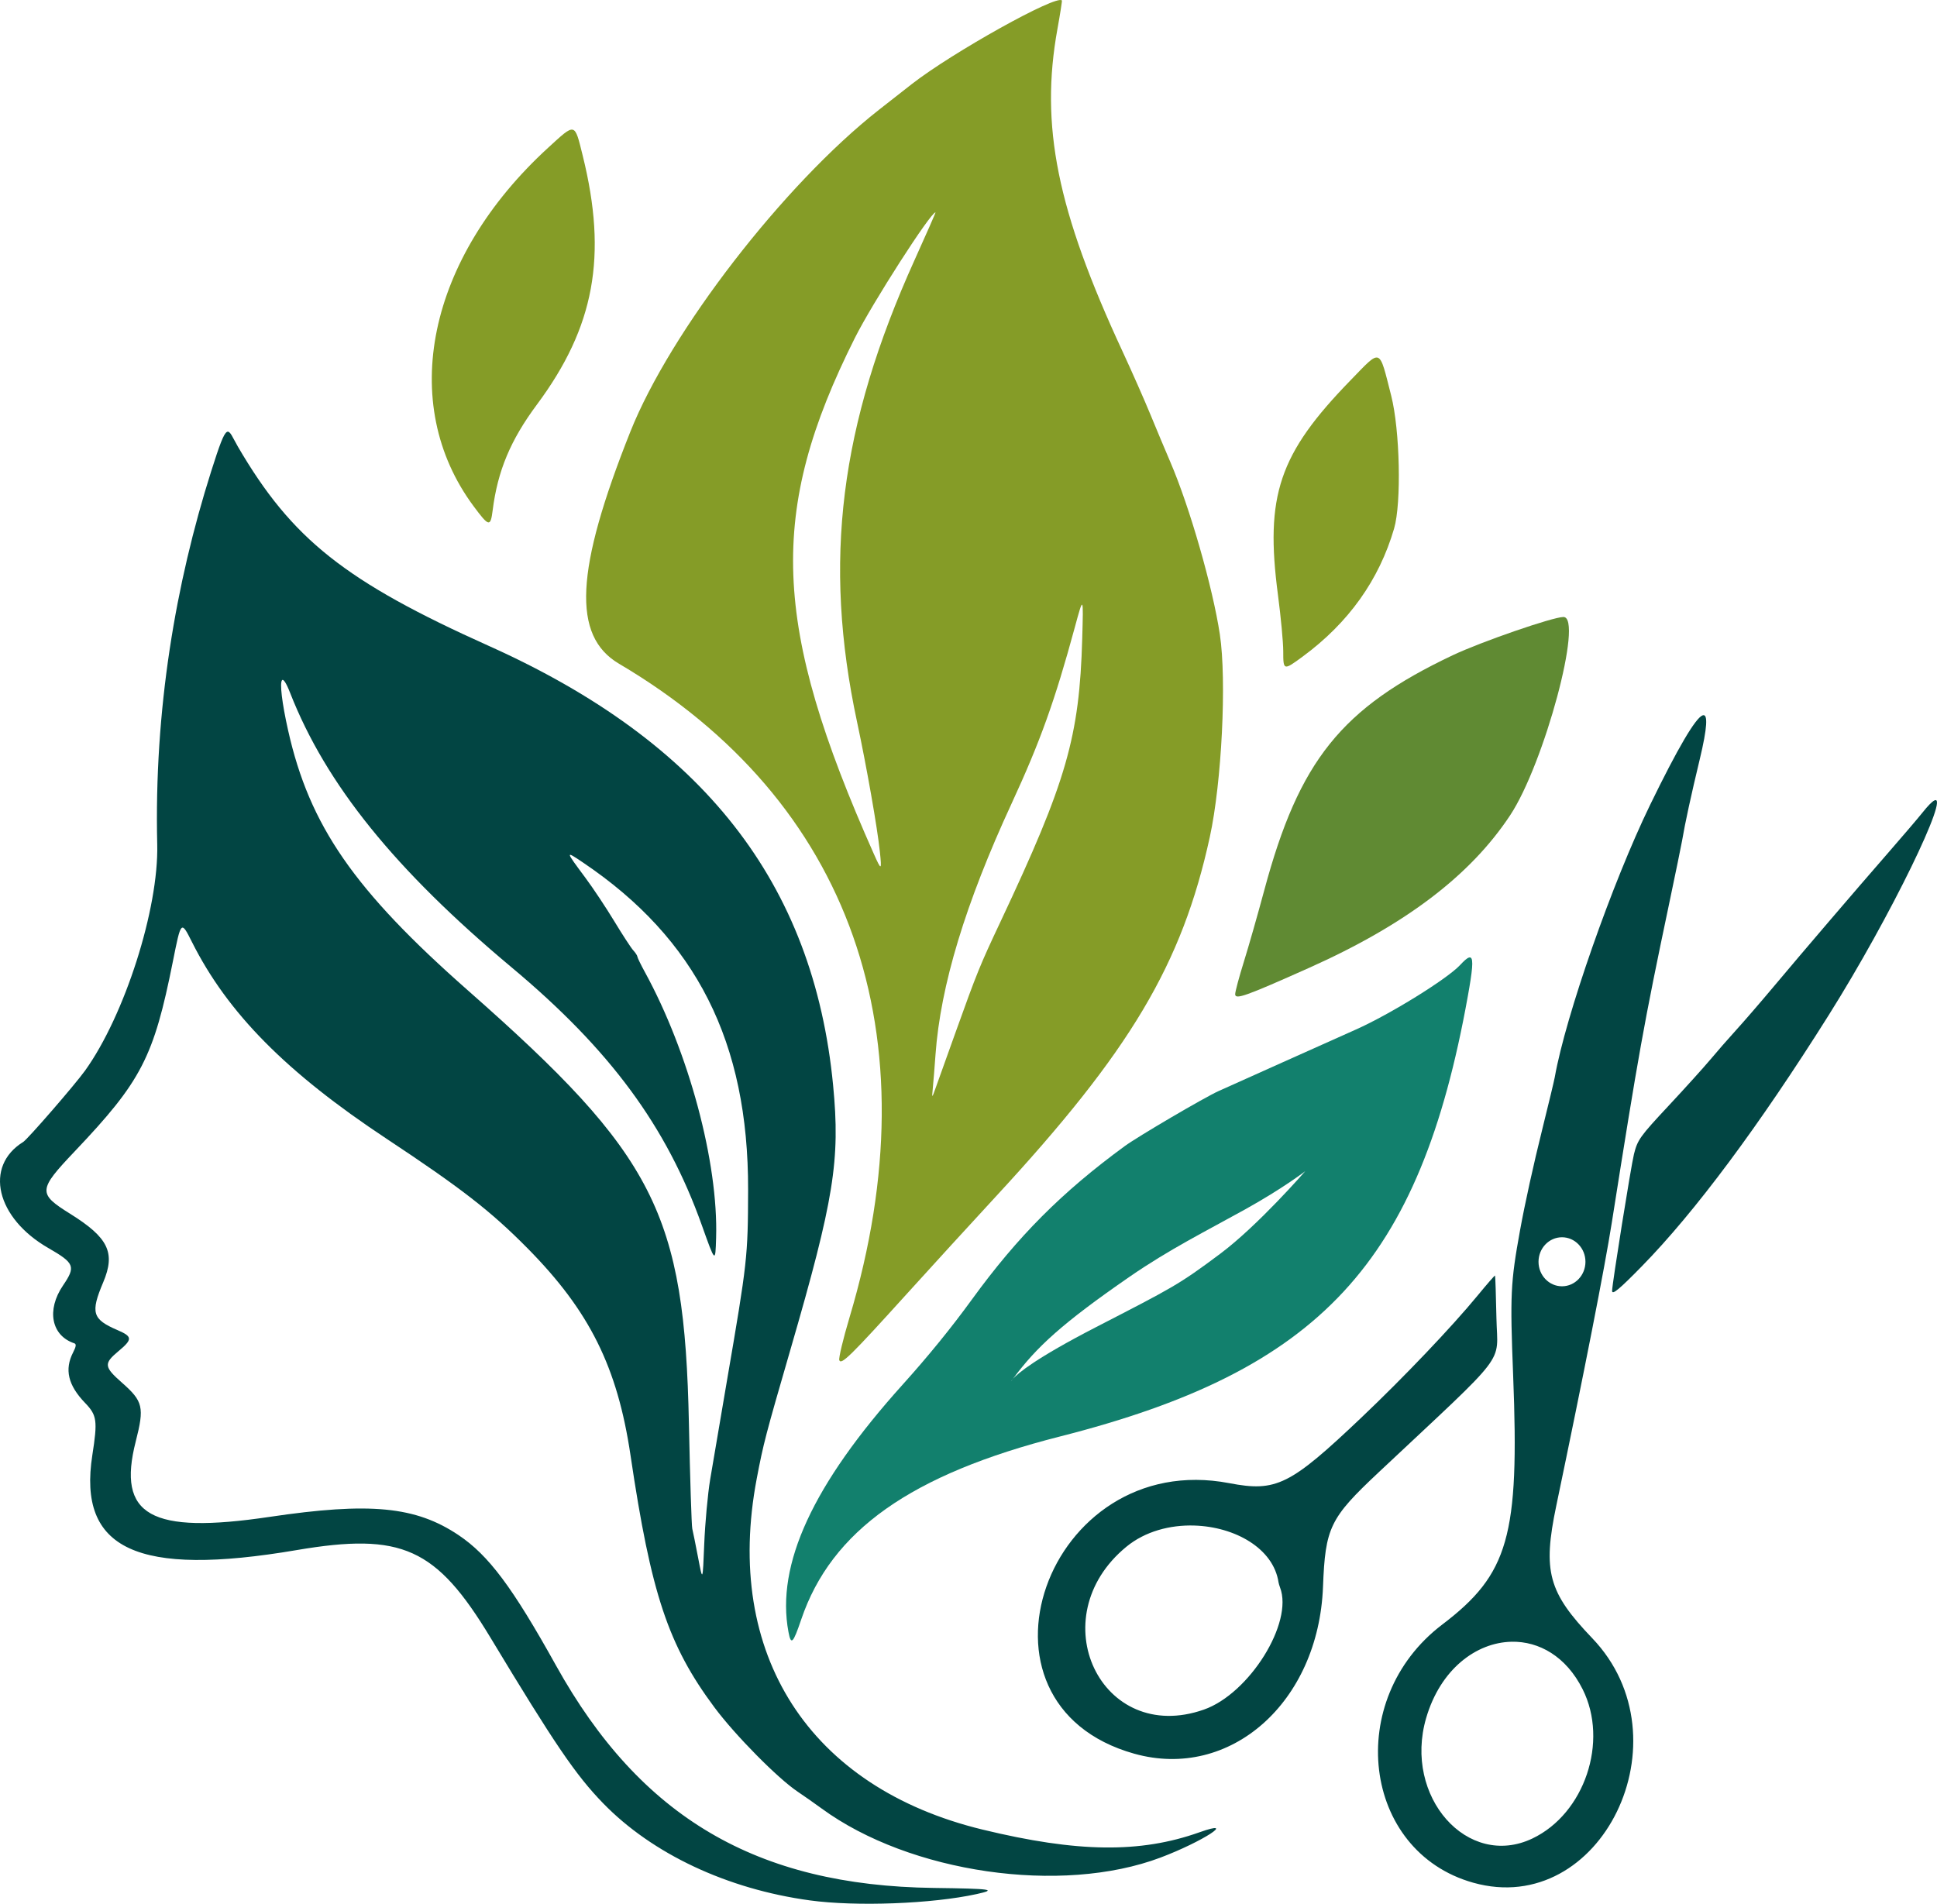
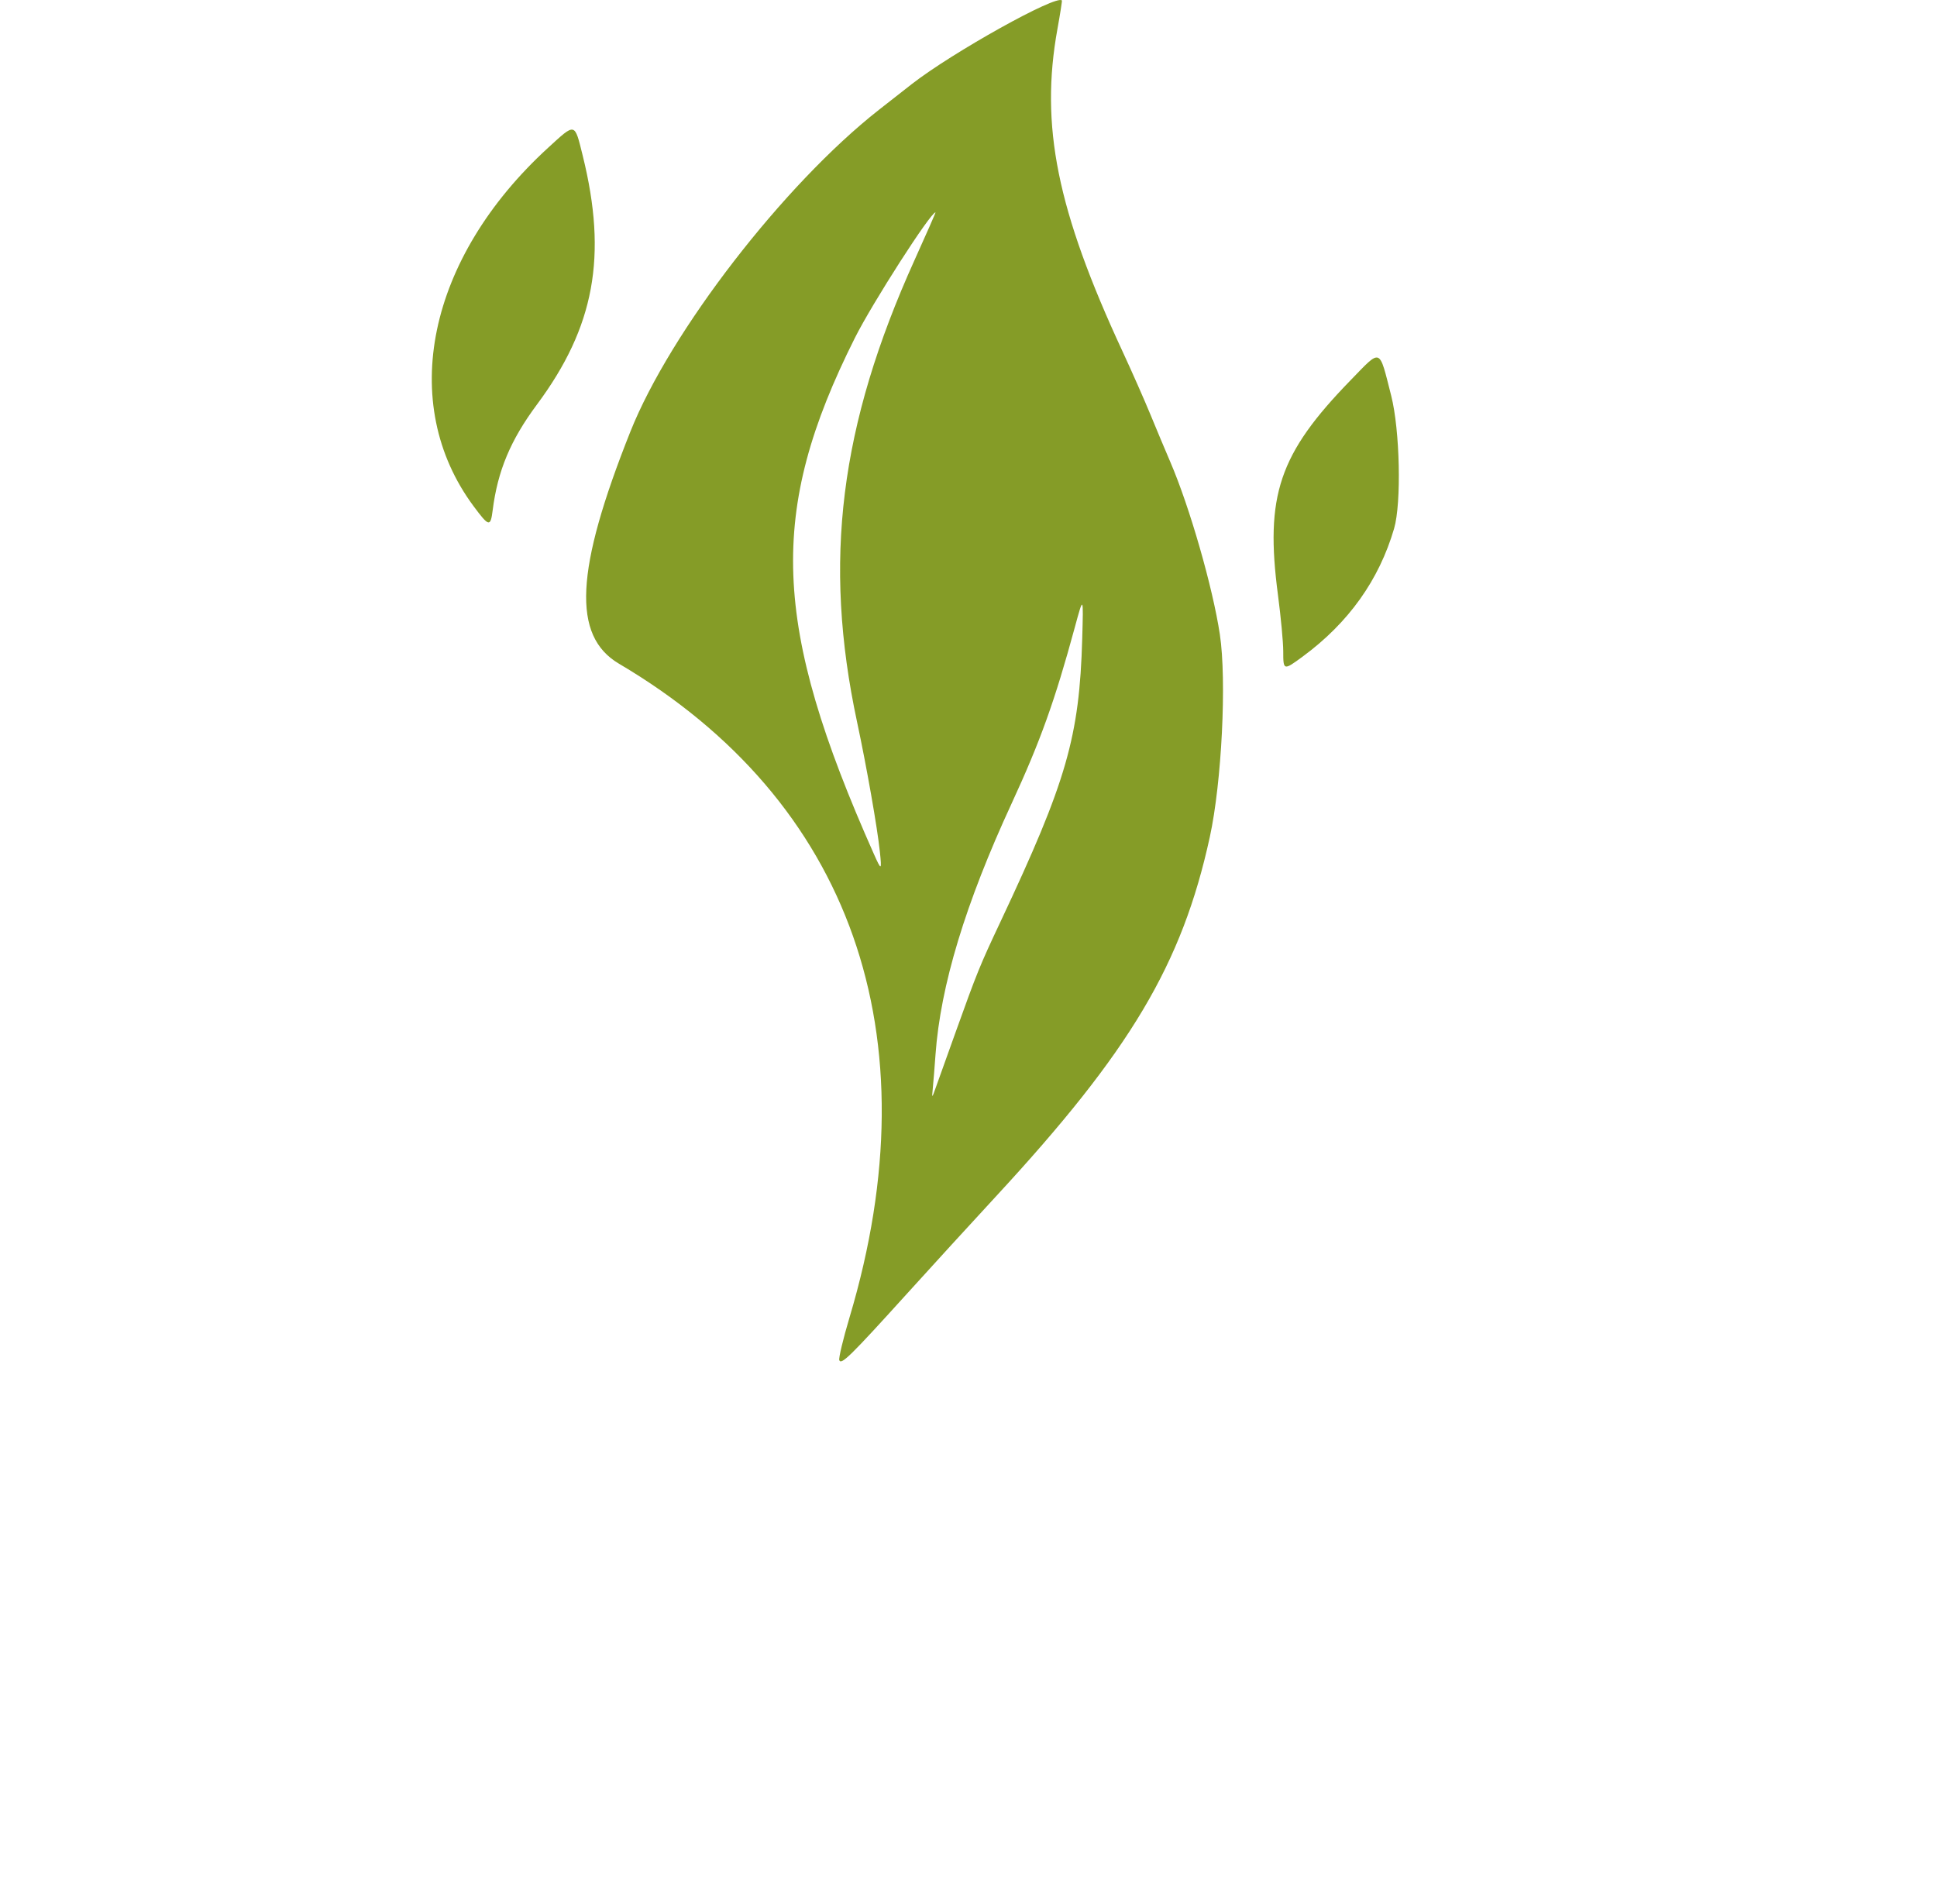
<svg xmlns="http://www.w3.org/2000/svg" xmlns:ns1="http://sodipodi.sourceforge.net/DTD/sodipodi-0.dtd" xmlns:ns2="http://www.inkscape.org/namespaces/inkscape" width="202.601mm" height="199.173mm" viewBox="0 0 202.601 199.173" version="1.1" id="svg1" xml:space="preserve" ns1:docname="LogoSoin.svg" ns2:version="1.4 (86a8ad7, 2024-10-11)">
  <ns1:namedview id="namedview1" pagecolor="#ffffff" bordercolor="#000000" borderopacity="0.25" ns2:showpageshadow="2" ns2:pageopacity="0.0" ns2:pagecheckerboard="0" ns2:deskcolor="#d1d1d1" ns2:document-units="mm" ns2:zoom="1.1672569" ns2:cx="-292.99463" ns2:cy="166.62999" ns2:window-width="3840" ns2:window-height="2071" ns2:window-x="2391" ns2:window-y="-9" ns2:window-maximized="1" ns2:current-layer="g29" />
  <defs id="defs1" />
  <g ns2:label="Calque 1" ns2:groupmode="layer" id="layer1" transform="translate(-32.177,-191.154)">
    <g id="g29">
-       <path id="path48" style="fill:#12806d;fill-opacity:1" d="M 185.815 291.336 C 185.607 291.404 185.305 291.676 184.899 292.114 C 183.54 293.577 177.535 297.293 173.968 298.877 C 172.642 299.466 169.176 301.018 166.266 302.325 C 163.355 303.633 160.371 304.972 159.634 305.302 C 158.201 305.942 151.204 310.048 149.826 311.056 C 143.243 315.874 138.633 320.501 133.839 327.1 C 131.676 330.078 129.273 333.033 126.597 336.005 C 117.198 346.445 113.323 354.837 114.647 361.892 C 114.914 363.315 115.124 363.108 115.984 360.577 C 119.139 351.283 127.458 345.401 143.049 341.439 C 170.289 334.517 180.684 323.297 185.698 295.411 C 186.183 292.715 186.314 291.494 185.991 291.336 C 185.942 291.312 185.884 291.313 185.815 291.336 z M 168.699 313.683 C 168.699 313.683 163.785 319.343 159.809 322.32 C 155.467 325.57 154.831 325.867 146.82 329.997 C 140.483 333.265 138.655 334.821 138.135 335.399 C 138.07 335.487 138.004 335.575 137.939 335.665 C 137.938 335.666 137.932 335.678 137.932 335.678 L 137.919 335.691 C 137.926 335.682 137.932 335.674 137.939 335.665 C 137.945 335.649 137.978 335.573 138.135 335.399 C 140.583 332.082 143.279 329.6 150.297 324.749 C 154.467 321.866 158.314 319.956 162.401 317.687 C 166.388 315.473 168.699 313.683 168.699 313.683 z " />
-       <path style="fill:#608a33;fill-opacity:1" d="m 195.706,255.704 c -1.102,0 -8.607,2.593 -11.581,4.001 -11.649,5.516 -16.067,11.026 -19.708,24.574 -0.684,2.547 -1.649,5.929 -2.145,7.518 -0.496,1.588 -0.901,3.106 -0.901,3.371 0,0.599 1.085,0.213 7.703,-2.745 10.1,-4.513 16.899,-9.674 21.067,-15.989 3.561,-5.395 7.677,-20.731 5.565,-20.731 z" id="path45" />
-       <path id="path44" style="fill:#024543;fill-opacity:1" d="m 55.91,236.346 c -0.338,0.184 -0.757,1.318 -1.653,4.144 -3.714,11.726 -5.969,24.919 -5.634,39.027 0.159,6.709 -3.4,17.859 -7.547,23.644 -1.049,1.464 -5.998,7.171 -6.471,7.464 -4.117,2.544 -2.838,7.955 2.622,11.096 2.756,1.586 2.893,1.932 1.543,3.917 -1.75,2.573 -1.227,5.252 1.182,6.055 0.221,0.074 0.187,0.341 -0.122,0.938 -0.928,1.794 -0.541,3.442 1.245,5.297 1.244,1.292 1.322,1.85 0.759,5.464 -1.538,9.872 4.689,12.769 21.356,9.936 11.028,-1.875 14.612,-0.254 20.299,9.176 6.714,11.133 8.903,14.353 11.766,17.303 5.142,5.299 12.99,8.989 21.622,10.166 4.866,0.664 12.798,0.363 17.458,-0.661 2.172,-0.478 1.585,-0.561 -4.494,-0.641 -18.546,-0.243 -30.677,-7.388 -39.505,-23.266 -4.559,-8.2 -7.049,-11.533 -10.193,-13.644 -4.483,-3.01 -9.272,-3.471 -19.782,-1.908 -12.442,1.85 -15.969,-0.141 -13.986,-7.895 0.915,-3.577 0.769,-4.2 -1.432,-6.138 -1.891,-1.664 -1.931,-2.006 -0.386,-3.297 1.505,-1.258 1.492,-1.532 -0.106,-2.22 -2.62,-1.127 -2.823,-1.814 -1.48,-4.992 1.31,-3.1 0.551,-4.672 -3.466,-7.177 -3.38,-2.107 -3.352,-2.481 0.491,-6.528 6.974,-7.344 8.26,-9.834 10.264,-19.869 0.858,-4.294 0.858,-4.294 1.995,-2.029 3.734,7.44 9.863,13.638 20.348,20.578 7.807,5.167 10.924,7.589 14.752,11.464 6.489,6.569 9.401,12.427 10.771,21.663 2.149,14.49 3.939,19.865 8.777,26.367 2.164,2.908 6.626,7.428 8.704,8.818 0.649,0.434 1.776,1.226 2.504,1.758 9.233,6.757 25.072,9.052 35.454,5.137 4.386,-1.654 8.133,-4.089 4.068,-2.643 -6.199,2.204 -12.755,2.123 -22.68,-0.282 -18.138,-4.394 -27.115,-18.341 -23.627,-36.708 0.698,-3.676 0.932,-4.57 3.541,-13.56 4.548,-15.669 5.208,-19.769 4.449,-27.609 -2.051,-21.18 -13.572,-35.89 -35.993,-45.953 -15.046,-6.753 -20.615,-11.175 -26.256,-20.844 -0.565,-0.969 -0.82,-1.733 -1.158,-1.549 z m 5.756,25.984 c 0.136,-0.188 0.427,0.212 0.865,1.332 3.737,9.544 10.969,18.505 23.166,28.705 10.296,8.61 16.193,16.607 19.888,26.97 1.415,3.969 1.415,3.969 1.494,1.323 0.238,-7.885 -2.855,-19.419 -7.463,-27.83 -0.413,-0.754 -0.76,-1.469 -0.77,-1.587 -0.01,-0.119 -0.204,-0.416 -0.43,-0.66 -0.226,-0.244 -1.119,-1.613 -1.984,-3.043 -0.865,-1.429 -2.234,-3.489 -3.043,-4.576 -2.098,-2.823 -2.099,-2.829 -0.243,-1.579 11.862,7.988 17.316,18.8 17.279,34.249 -0.017,6.998 -0.074,7.514 -2.213,19.976 -0.712,4.147 -1.501,8.791 -1.754,10.319 -0.253,1.528 -0.532,4.564 -0.62,6.747 -0.16,3.969 -0.16,3.969 -0.639,1.455 -0.264,-1.382 -0.54,-2.752 -0.613,-3.043 -0.074,-0.291 -0.232,-5.232 -0.351,-10.98 -0.458,-22.048 -3.533,-28.083 -23.087,-45.311 -11.937,-10.517 -16.599,-17.256 -18.835,-27.227 -0.668,-2.977 -0.871,-4.925 -0.644,-5.238 z m 148.597,3.663 c -0.746,0.276 -2.597,3.417 -5.49,9.363 -3.95,8.119 -8.846,22.104 -9.973,28.487 -0.066,0.372 -0.638,2.76 -1.272,5.307 -0.955,3.838 -1.845,7.874 -2.361,10.716 -0.995,5.478 -1.055,6.741 -0.721,15.214 0.662,16.798 -0.464,20.75 -7.424,26.042 -10.298,7.83 -8.385,23.736 3.247,27.002 13.385,3.758 22.536,-15.043 12.45,-25.579 -4.603,-4.808 -5.197,-6.993 -3.767,-13.838 2.935,-14.043 5.063,-24.898 5.811,-29.633 2.783,-17.633 3.349,-20.782 5.99,-33.337 0.673,-3.201 1.285,-6.178 1.359,-6.615 0.315,-1.862 0.943,-4.759 1.854,-8.544 0.788,-3.279 0.878,-4.797 0.298,-4.582 z m -14.709,54.604 c 1.355,1.1e-4 2.454,1.148 2.454,2.565 -1.6e-4,1.416 -1.099,2.564 -2.454,2.564 -1.355,1.9e-4 -2.454,-1.148 -2.455,-2.564 -1.1e-4,-1.417 1.099,-2.565 2.455,-2.565 z m -5.279,42.316 c 2.876,-0.059 5.72,1.534 7.443,4.98 2.734,5.466 0.197,13.001 -5.255,15.603 -6.785,3.238 -13.509,-4.373 -11.121,-12.588 1.486,-5.112 5.235,-7.918 8.933,-7.994 z m 44.212,-88.005 c -0.246,0.129 -0.654,0.54 -1.245,1.281 -0.456,0.572 -2.082,2.477 -3.612,4.233 -3.502,4.019 -8.841,10.261 -11.993,14.02 -1.332,1.589 -3.081,3.613 -3.887,4.498 -0.805,0.885 -2.011,2.265 -2.678,3.065 -0.668,0.8 -2.648,2.992 -4.401,4.87 -2.963,3.175 -3.216,3.529 -3.589,5.027 -0.31,1.243 -2.287,13.607 -2.287,14.3 0,0.464 0.737,-0.145 3.109,-2.568 5.554,-5.672 12.243,-14.661 19.525,-26.24 6.585,-10.47 12.781,-23.39 11.058,-22.486 z m -45.937,49.694 c -0.032,-0.029 -0.856,0.917 -1.83,2.103 -2.685,3.267 -7.699,8.532 -12.155,12.764 -7.463,7.087 -8.891,7.796 -13.812,6.854 -19.15,-3.664 -28.541,23.088 -9.935,28.305 10.029,2.812 19.272,-5.362 19.739,-17.457 0.24,-6.21 0.712,-7.183 5.805,-11.966 13.799,-12.958 12.436,-11.177 12.336,-16.112 -0.049,-2.441 -0.116,-4.462 -0.148,-4.491 z m -31.448,26.155 c 4.229,0.13 8.267,2.371 8.805,5.948 0.017,0.11 0.088,0.351 0.158,0.535 1.415,3.686 -3.209,11.101 -7.965,12.772 -10.758,3.781 -17.134,-9.626 -8.104,-17.041 1.961,-1.61 4.568,-2.293 7.106,-2.215 z" ns1:nodetypes="sssscssssssssssssssssssssssssssssssssssssssscssscsssssscsscssssscsssssssssssscsscccccssssssssssssssssscssssssscsscsss" />
      <path id="path27" style="fill:#859c27;fill-opacity:1" d="m 143.246,191.203 c -0.53,-0.652 -11.452,5.434 -15.71,8.755 -0.783,0.611 -2.331,1.823 -3.44,2.695 -9.954,7.827 -21.815,23.193 -25.987,33.666 -5.773,14.495 -6.11,21.368 -1.188,24.273 24.29,14.336 32.934,38.852 24.114,68.39 -0.671,2.248 -1.153,4.263 -1.071,4.477 0.201,0.524 1.174,-0.433 7.097,-6.977 2.634,-2.91 6.812,-7.48 9.284,-10.154 14.076,-15.227 19.468,-24.29 22.373,-37.603 1.249,-5.725 1.777,-16.382 1.05,-21.202 -0.742,-4.919 -3.158,-13.333 -5.176,-18.026 -0.516,-1.199 -1.452,-3.432 -2.08,-4.961 -0.629,-1.53 -1.943,-4.506 -2.921,-6.615 -6.861,-14.79 -8.642,-23.611 -6.811,-33.731 0.29,-1.601 0.499,-2.944 0.465,-2.986 z m -13.218,22.168 c 0.035,0 -0.946,2.232 -2.18,4.961 -7.841,17.339 -9.614,31.564 -6.026,48.353 1.002,4.69 2.115,11.015 2.384,13.56 0.212,2.002 0.161,2.023 -0.624,0.258 -10.686,-24.011 -11.119,-35.777 -1.99,-53.993 1.834,-3.658 7.92,-13.139 8.435,-13.139 z m 15.345,41.064 c 0.097,0.148 0.064,1.275 0,3.531 -0.293,10.286 -1.632,14.925 -8.55,29.62 -2.162,4.592 -2.445,5.29 -4.676,11.509 -0.914,2.547 -1.852,5.166 -2.085,5.821 -0.424,1.191 -0.424,1.191 -0.31,0 0.063,-0.655 0.187,-2.203 0.276,-3.44 0.52,-7.21 3.121,-15.79 7.964,-26.272 2.99,-6.47 4.525,-10.751 6.607,-18.424 0.451,-1.663 0.677,-2.494 0.774,-2.346 z M 92.075,204.725 c -0.436,-0.101 -1.124,0.566 -2.565,1.885 -12.633,11.562 -15.785,26.753 -7.785,37.519 1.597,2.149 1.759,2.182 1.985,0.397 0.52,-4.117 1.866,-7.331 4.627,-11.046 6.028,-8.114 7.393,-15.522 4.793,-26.029 -0.434,-1.754 -0.618,-2.624 -1.054,-2.725 z m 84.226,23.857 c -0.494,-0.187 -1.234,0.681 -2.867,2.361 -7.487,7.701 -8.958,12.057 -7.587,22.464 0.303,2.302 0.551,4.951 0.551,5.887 0,2.019 0.029,2.027 2.034,0.551 4.793,-3.529 7.991,-8.009 9.563,-13.401 0.777,-2.664 0.609,-10.304 -0.305,-13.891 -0.648,-2.542 -0.896,-3.784 -1.39,-3.971 z" />
    </g>
  </g>
</svg>